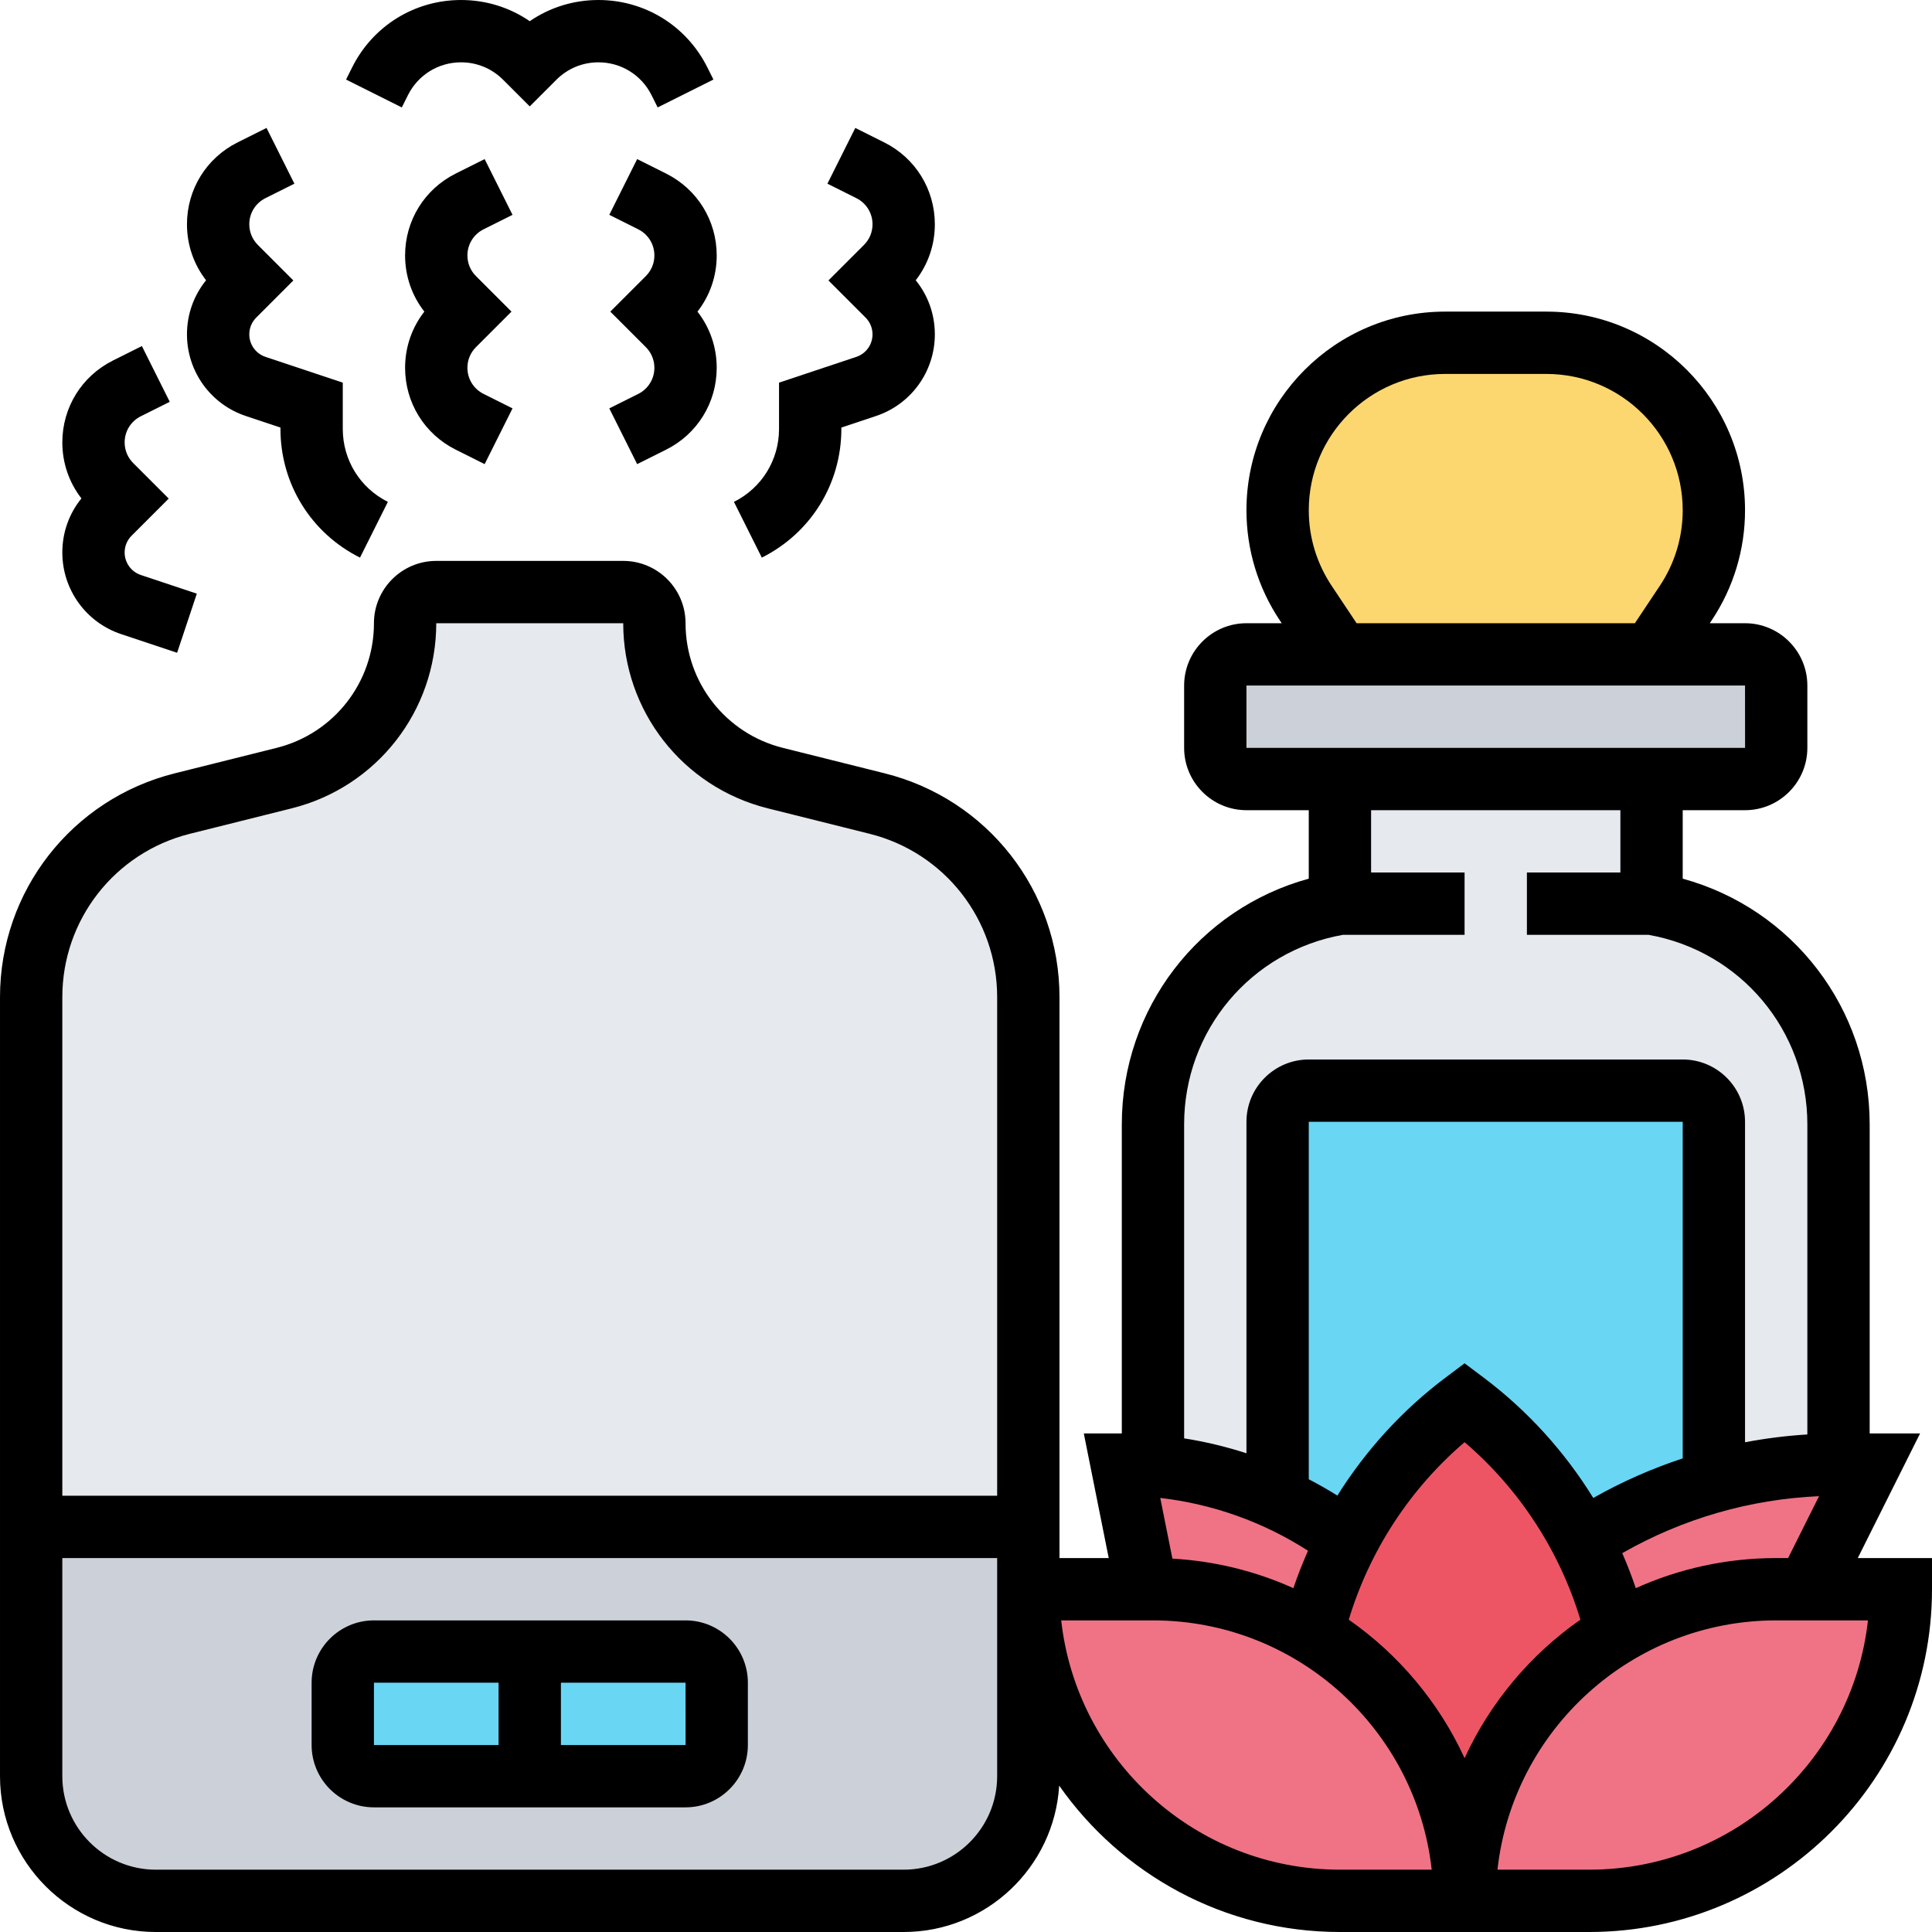
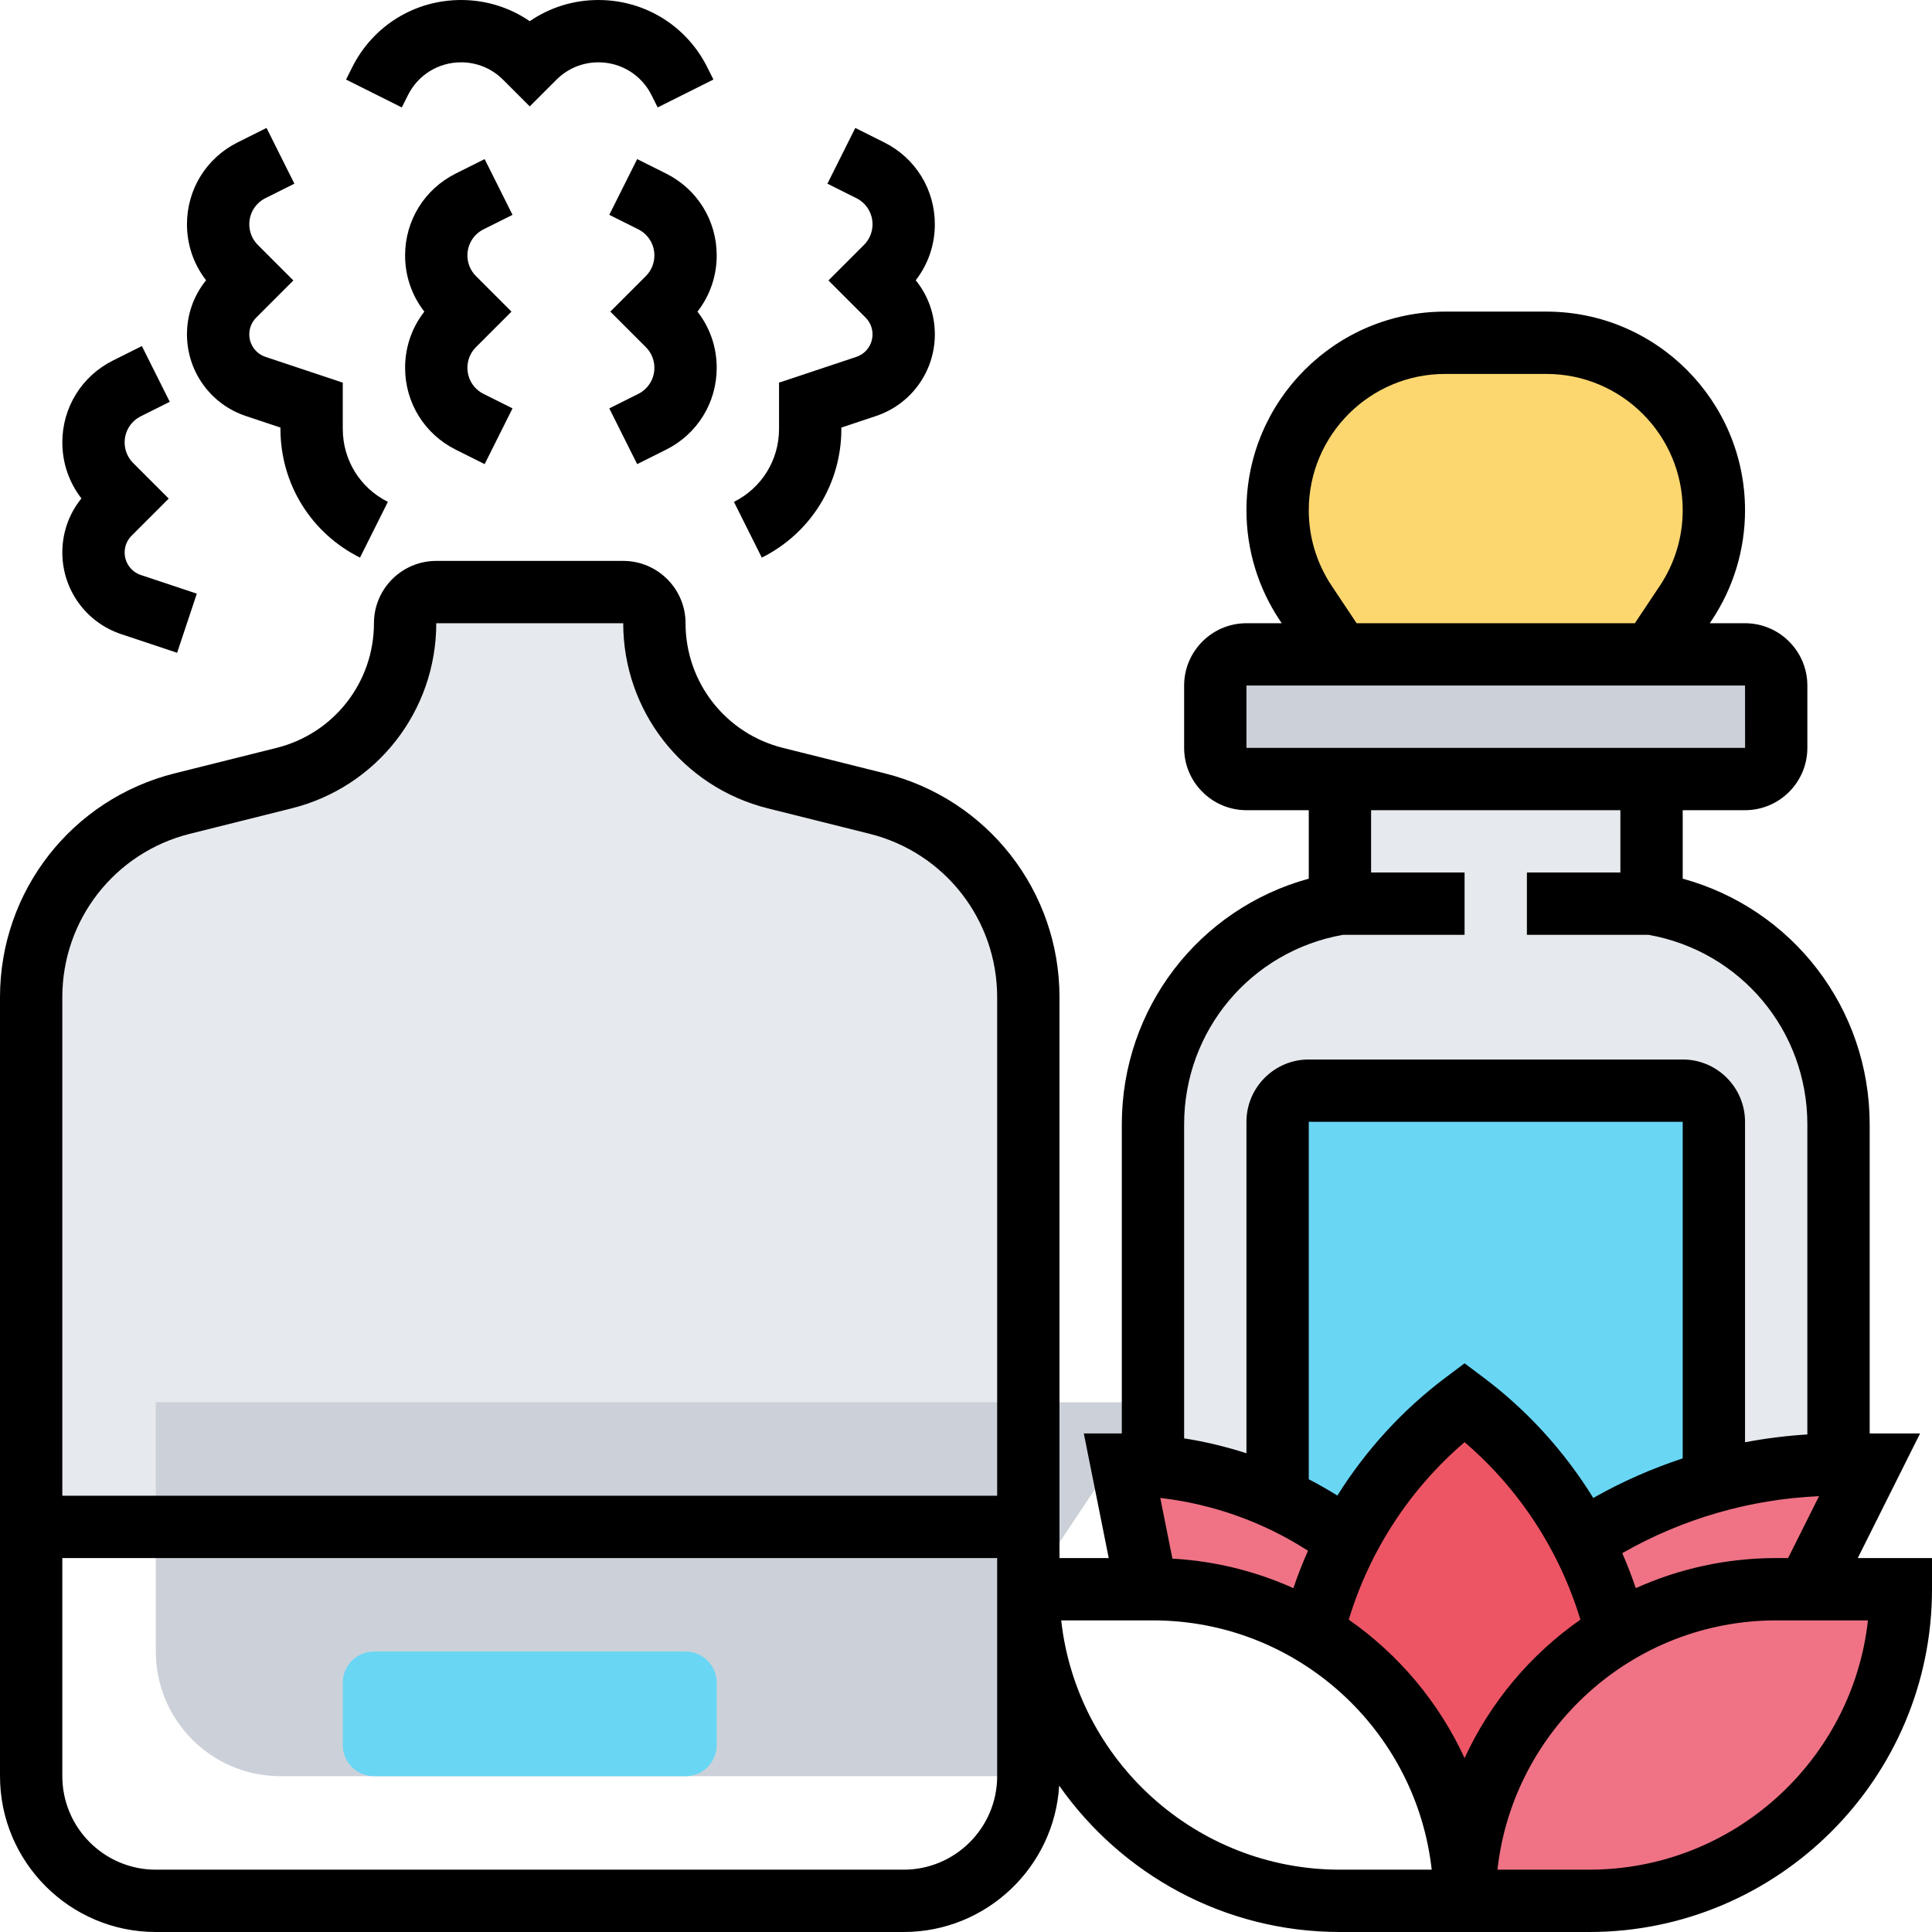
<svg xmlns="http://www.w3.org/2000/svg" id="_x30_1" enable-background="new 0 0 496 496" height="512" viewBox="0 0 496 496" width="512">
  <g>
    <g>
      <g>
        <path d="m456 176v16c0 4.42-3.58 8-8 8h-24-80-24c-4.42 0-8-3.58-8-8v-16c0-4.42 3.58-8 8-8h24 80 24c4.42 0 8 3.58 8 8z" fill="#ccd1d9" />
      </g>
      <g>
        <path d="m440 130.99c0 4.24-.63 8.43-1.84 12.45-1.22 4.02-3.02 7.86-5.38 11.39l-8.78 13.17h-80l-8.78-13.17c-4.71-7.06-7.22-15.36-7.22-23.84 0-11.87 4.81-22.62 12.59-30.4s18.53-12.59 30.4-12.59h26.02c23.74 0 42.99 19.25 42.99 42.99z" fill="#fcd770" />
      </g>
      <g>
        <path d="m424 232c13.85 2.31 25.85 9.46 34.39 19.53 8.53 10.08 13.61 23.09 13.61 37.13v87.34c-10.88 0-21.64 1.48-32 4.35v-92.35c0-4.42-3.58-8-8-8h-96c-4.42 0-8 3.58-8 8v96.73.01c-3.14-1.45-6.36-2.72-9.64-3.81-7.22-2.41-14.72-3.96-22.36-4.6v-87.67c0-14.04 5.08-27.05 13.61-37.13 8.54-10.07 20.54-17.22 34.39-19.53v-32h80z" fill="#e6e9ed" />
      </g>
      <g>
        <path d="m376 360c-12.65 9.49-22.88 21.64-30.06 35.45h-.01l-.33-.25c-5.51-4.13-11.41-7.63-17.6-10.46v-.01-96.73c0-4.42 3.58-8 8-8h96c4.42 0 8 3.58 8 8v92.35c-11.95 3.3-23.37 8.45-33.82 15.31h-.01c-1.66-3.23-3.5-6.36-5.49-9.39-6.59-10.03-14.92-18.95-24.68-26.27z" fill="#69d6f4" />
      </g>
      <g>
        <path d="m480 376-16 32h-8c-15 0-29.03 4.13-41.02 11.31v-.01c-1.98-8.26-4.95-16.19-8.81-23.64h.01c10.45-6.86 21.87-12.01 33.82-15.31 10.36-2.87 21.12-4.35 32-4.35z" fill="#ef7385" />
      </g>
      <g>
        <path d="m345.93 395.45h.01c-3.91 7.51-6.92 15.51-8.92 23.85v.01c-11.99-7.18-26.02-11.31-41.02-11.31h-1.6l-6.4-32c2.68 0 5.35.11 8 .33 7.64.64 15.14 2.19 22.36 4.6 3.28 1.09 6.5 2.36 9.64 3.81 6.19 2.83 12.09 6.33 17.6 10.46z" fill="#ef7385" />
      </g>
      <g>
        <path d="m464 408h24c0 44.18-35.82 80-80 80h-32c0-29.18 15.63-54.72 38.98-68.69 11.99-7.18 26.02-11.31 41.02-11.31z" fill="#ef7385" />
      </g>
      <g>
-         <path d="m337.02 419.31c23.35 13.97 38.98 39.51 38.98 68.69h-32c-44.18 0-80-35.82-80-80h30.4 1.6c15 0 29.03 4.13 41.02 11.31z" fill="#ef7385" />
-       </g>
+         </g>
      <g>
        <path d="m414.98 419.31c-23.35 13.97-38.98 39.51-38.98 68.69 0-29.18-15.63-54.72-38.98-68.69v-.01c2-8.34 5.01-16.34 8.92-23.85 7.18-13.81 17.41-25.96 30.06-35.45 9.76 7.32 18.09 16.24 24.68 26.27 1.99 3.03 3.83 6.16 5.49 9.39 3.86 7.45 6.83 15.38 8.81 23.64z" fill="#ed5565" />
      </g>
      <g>
        <path d="m264 256v136h-256v-136c0-23.51 16-44 38.81-49.7l26.15-6.54c18.24-4.56 31.04-20.95 31.04-39.76 0-2.21.9-4.21 2.34-5.66 1.45-1.44 3.45-2.34 5.66-2.34h48c4.42 0 8 3.58 8 8 0 9.4 3.2 18.2 8.68 25.22s13.24 12.26 22.36 14.54l26.15 6.54c22.81 5.7 38.81 26.19 38.81 49.7z" fill="#e6e9ed" />
      </g>
      <g>
-         <path d="m264 408v48c0 17.67-14.33 32-32 32h-192c-17.67 0-32-14.33-32-32v-64h256z" fill="#ccd1d9" />
+         <path d="m264 408v48h-192c-17.67 0-32-14.33-32-32v-64h256z" fill="#ccd1d9" />
      </g>
      <g>
        <path d="m184 432v16c0 4.42-3.58 8-8 8h-80c-4.42 0-8-3.58-8-8v-16c0-4.42 3.58-8 8-8h80c4.42 0 8 3.58 8 8z" fill="#69d6f4" />
      </g>
    </g>
    <g>
      <path d="m476.944 400 16-32h-12.944v-79.338c0-29.818-19.814-55.349-48-63.084v-17.578h16c8.822 0 16-7.178 16-16v-16c0-8.822-7.178-16-16-16h-9.052l.489-.733c5.603-8.402 8.563-18.182 8.563-28.282 0-28.113-22.872-50.985-50.985-50.985h-26.029c-28.114 0-50.986 22.872-50.986 50.985 0 10.1 2.961 19.879 8.563 28.281l.489.733h-9.052c-8.822 0-16 7.178-16 16v16c0 8.822 7.178 16 16 16h16v17.578c-28.186 7.735-48 33.266-48 63.084v79.339h-9.759l6.401 32h-12.642v-144c0-27.229-18.449-50.859-44.865-57.463l-26.15-6.537c-14.711-3.678-24.985-16.837-24.985-32 0-8.822-7.178-16-16-16h-48c-8.822 0-16 7.178-16 16 0 15.163-10.274 28.322-24.985 32l-26.149 6.537c-26.417 6.604-44.866 30.234-44.866 57.463v200c0 22.056 17.944 40 40 40h192c21.242 0 38.663-16.646 39.92-37.578 15.93 22.705 42.299 37.578 72.08 37.578h24 16 24c48.523 0 88-39.477 88-88v-8zm-20.944 0c-12.837 0-25.04 2.764-36.047 7.726-1.031-3.05-2.188-6.049-3.472-8.99 15.455-8.832 32.71-13.837 50.519-14.626l-7.944 15.89zm-155.012.144-3.116-15.579c13.463 1.542 26.529 6.205 37.928 13.559-1.392 3.137-2.651 6.338-3.754 9.602-9.571-4.315-20.047-6.963-31.058-7.582zm42.354-16.184c-2.39-1.498-4.841-2.895-7.342-4.192v-91.768h96v86.411c-7.938 2.613-15.625 6.006-22.962 10.156-7.36-11.916-16.904-22.467-28.239-30.967l-4.799-3.6-4.8 3.6c-11.141 8.355-20.549 18.694-27.858 30.36zm-1.466-233.569c-3.844-5.765-5.876-12.476-5.876-19.406 0-19.291 15.694-34.985 34.985-34.985h26.029c19.292 0 34.986 15.694 34.986 34.985 0 6.93-2.032 13.641-5.876 19.406l-6.405 9.609h-71.437zm-21.876 25.609h128l.01 16s-.003 0-.01 0h-128zm-16 112.662c0-24.074 17.101-44.441 40.741-48.662h31.259v-16h-24v-16h64v16h-24v16h31.259c23.64 4.221 40.741 24.588 40.741 48.662v79.603c-5.391.335-10.732 1.003-16 2.006v-82.271c0-8.822-7.178-16-16-16h-96c-8.822 0-16 7.178-16 16v85.097c-5.222-1.69-10.574-2.975-16-3.829zm-255.254-74.602 26.149-6.537c21.847-5.462 37.105-25.004 37.105-47.523h48c0 22.519 15.258 42.061 37.104 47.522l26.149 6.537c19.281 4.82 32.747 22.067 32.747 41.941v128h-240v-128c0-19.874 13.466-37.121 32.746-41.94zm207.254 241.94c0 13.233-10.767 24-24 24h-192c-13.233 0-24-10.767-24-24v-56h240v8zm88 24c-36.997 0-67.565-28.051-71.559-64h23.559c36.997 0 67.565 28.051 71.559 64zm2.268-64.187c5.349-17.691 15.69-33.557 29.732-45.567 14.042 12.01 24.383 27.875 29.732 45.567-12.812 8.949-23.142 21.216-29.732 35.547-6.59-14.331-16.919-26.598-29.732-35.547zm61.732 64.187h-23.559c3.993-35.949 34.562-64 71.559-64h23.559c-3.994 35.949-34.562 64-71.559 64z" />
-       <path d="m176 416h-80c-8.822 0-16 7.178-16 16v16c0 8.822 7.178 16 16 16h80c8.822 0 16-7.178 16-16v-16c0-8.822-7.178-16-16-16zm-80 16h32v16h-32zm80 16h-32v-16h32l.01 16s-.003 0-.01 0z" />
      <path d="m31.109 162.802 14.36 4.787 5.061-15.179-14.361-4.788c-2.493-.831-4.169-3.155-4.169-5.784 0-1.629.634-3.16 1.786-4.312l9.527-9.526-9.116-9.117c-1.417-1.417-2.197-3.3-2.197-5.304 0-2.859 1.589-5.43 4.146-6.708l7.432-3.716-7.156-14.311-7.432 3.716c-8.012 4.007-12.99 12.061-12.99 21.02 0 5.271 1.724 10.277 4.904 14.375-3.178 3.919-4.904 8.77-4.904 13.885 0 9.526 6.072 17.951 15.109 20.962z" />
      <path d="m63.109 106.802 8.891 2.964v.345c0 14.084 7.825 26.746 20.422 33.044l7.156-14.311c-7.141-3.57-11.578-10.748-11.578-18.733v-11.877l-19.831-6.611c-2.493-.831-4.169-3.155-4.169-5.784 0-1.629.634-3.16 1.786-4.312l9.527-9.527-9.116-9.117c-1.417-1.417-2.197-3.3-2.197-5.303 0-2.859 1.589-5.43 4.146-6.708l7.432-3.716-7.156-14.311-7.432 3.716c-8.012 4.006-12.99 12.06-12.99 21.019 0 5.271 1.724 10.277 4.904 14.375-3.177 3.919-4.904 8.769-4.904 13.884 0 9.527 6.072 17.952 15.109 20.963z" />
      <path d="m124.146 58.871 7.432-3.716-7.156-14.311-7.432 3.716c-8.012 4.007-12.99 12.061-12.99 21.02 0 5.291 1.736 10.314 4.94 14.42-3.204 4.106-4.94 9.13-4.94 14.42 0 8.958 4.978 17.013 12.99 21.019l7.432 3.716 7.156-14.311-7.432-3.716c-2.557-1.278-4.146-3.848-4.146-6.708 0-2.003.78-3.887 2.197-5.304l9.116-9.116-9.116-9.117c-1.417-1.417-2.197-3.3-2.197-5.304 0-2.859 1.589-5.429 4.146-6.708z" />
      <path d="m216 110.111v-.345l8.89-2.963c9.038-3.012 15.11-11.437 15.11-20.963 0-5.116-1.727-9.966-4.904-13.885 3.18-4.099 4.904-9.104 4.904-14.375 0-8.958-4.978-17.013-12.99-21.019l-7.432-3.716-7.156 14.311 7.432 3.716c2.557 1.278 4.146 3.848 4.146 6.708 0 2.003-.78 3.887-2.197 5.304l-9.116 9.116 9.527 9.528c1.152 1.152 1.786 2.682 1.786 4.311 0 2.628-1.676 4.953-4.17 5.784l-19.83 6.611v11.877c0 7.984-4.437 15.163-11.578 18.733l7.156 14.311c12.597-6.298 20.422-18.96 20.422-33.044z" />
      <path d="m171.01 44.561-7.432-3.716-7.156 14.311 7.432 3.716c2.557 1.278 4.146 3.848 4.146 6.708 0 2.003-.78 3.887-2.197 5.304l-9.116 9.116 9.116 9.117c1.417 1.417 2.197 3.3 2.197 5.304 0 2.859-1.589 5.43-4.146 6.708l-7.432 3.716 7.156 14.311 7.432-3.716c8.013-4.006 12.99-12.061 12.99-21.019 0-5.291-1.736-10.314-4.94-14.42 3.204-4.106 4.94-9.13 4.94-14.42 0-8.96-4.978-17.014-12.99-21.02z" />
      <path d="m104.73 24.43c2.599-5.2 7.825-8.43 13.639-8.43 4.073 0 7.903 1.586 10.785 4.468l6.846 6.844 6.848-6.845c2.88-2.88 6.71-4.467 10.783-4.467 5.813 0 11.04 3.23 13.64 8.431l1.574 3.147 14.311-7.157-1.573-3.146c-5.328-10.655-16.038-17.275-27.952-17.275-6.385 0-12.478 1.902-17.631 5.438-5.153-3.536-11.246-5.438-17.631-5.438-11.914 0-22.624 6.62-27.95 17.274l-1.574 3.147 14.311 7.157z" />
    </g>
  </g>
</svg>